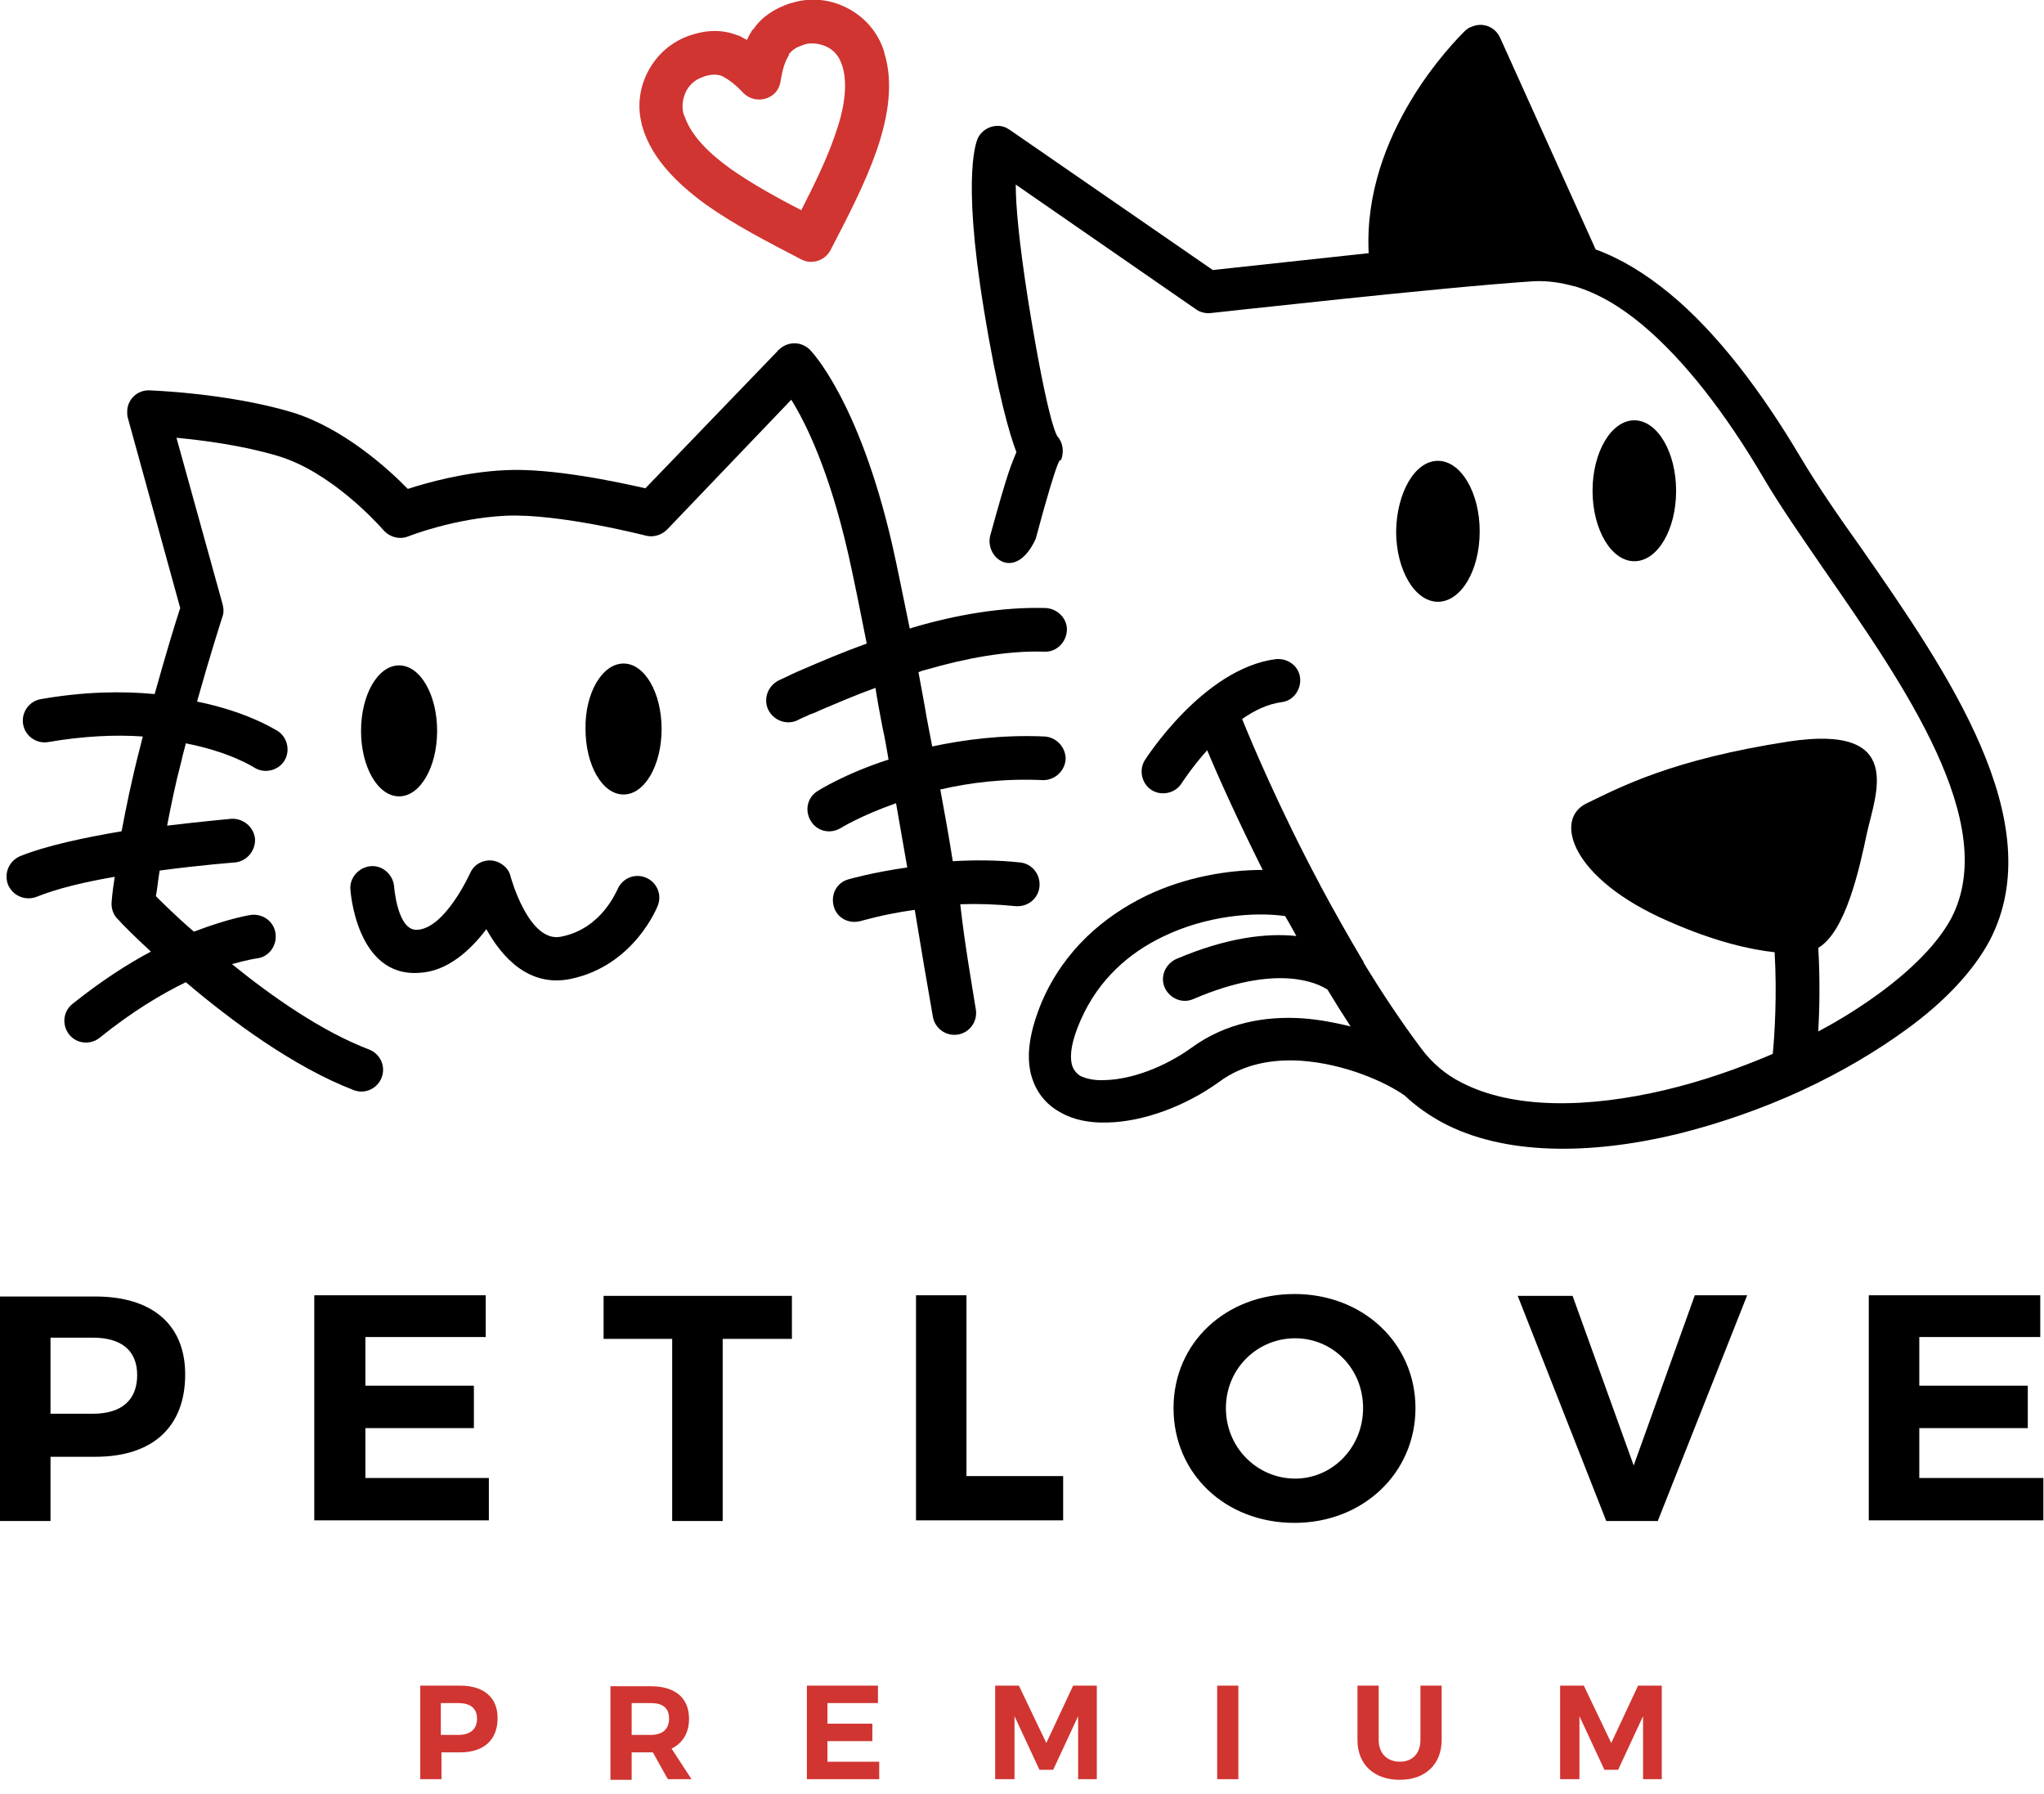
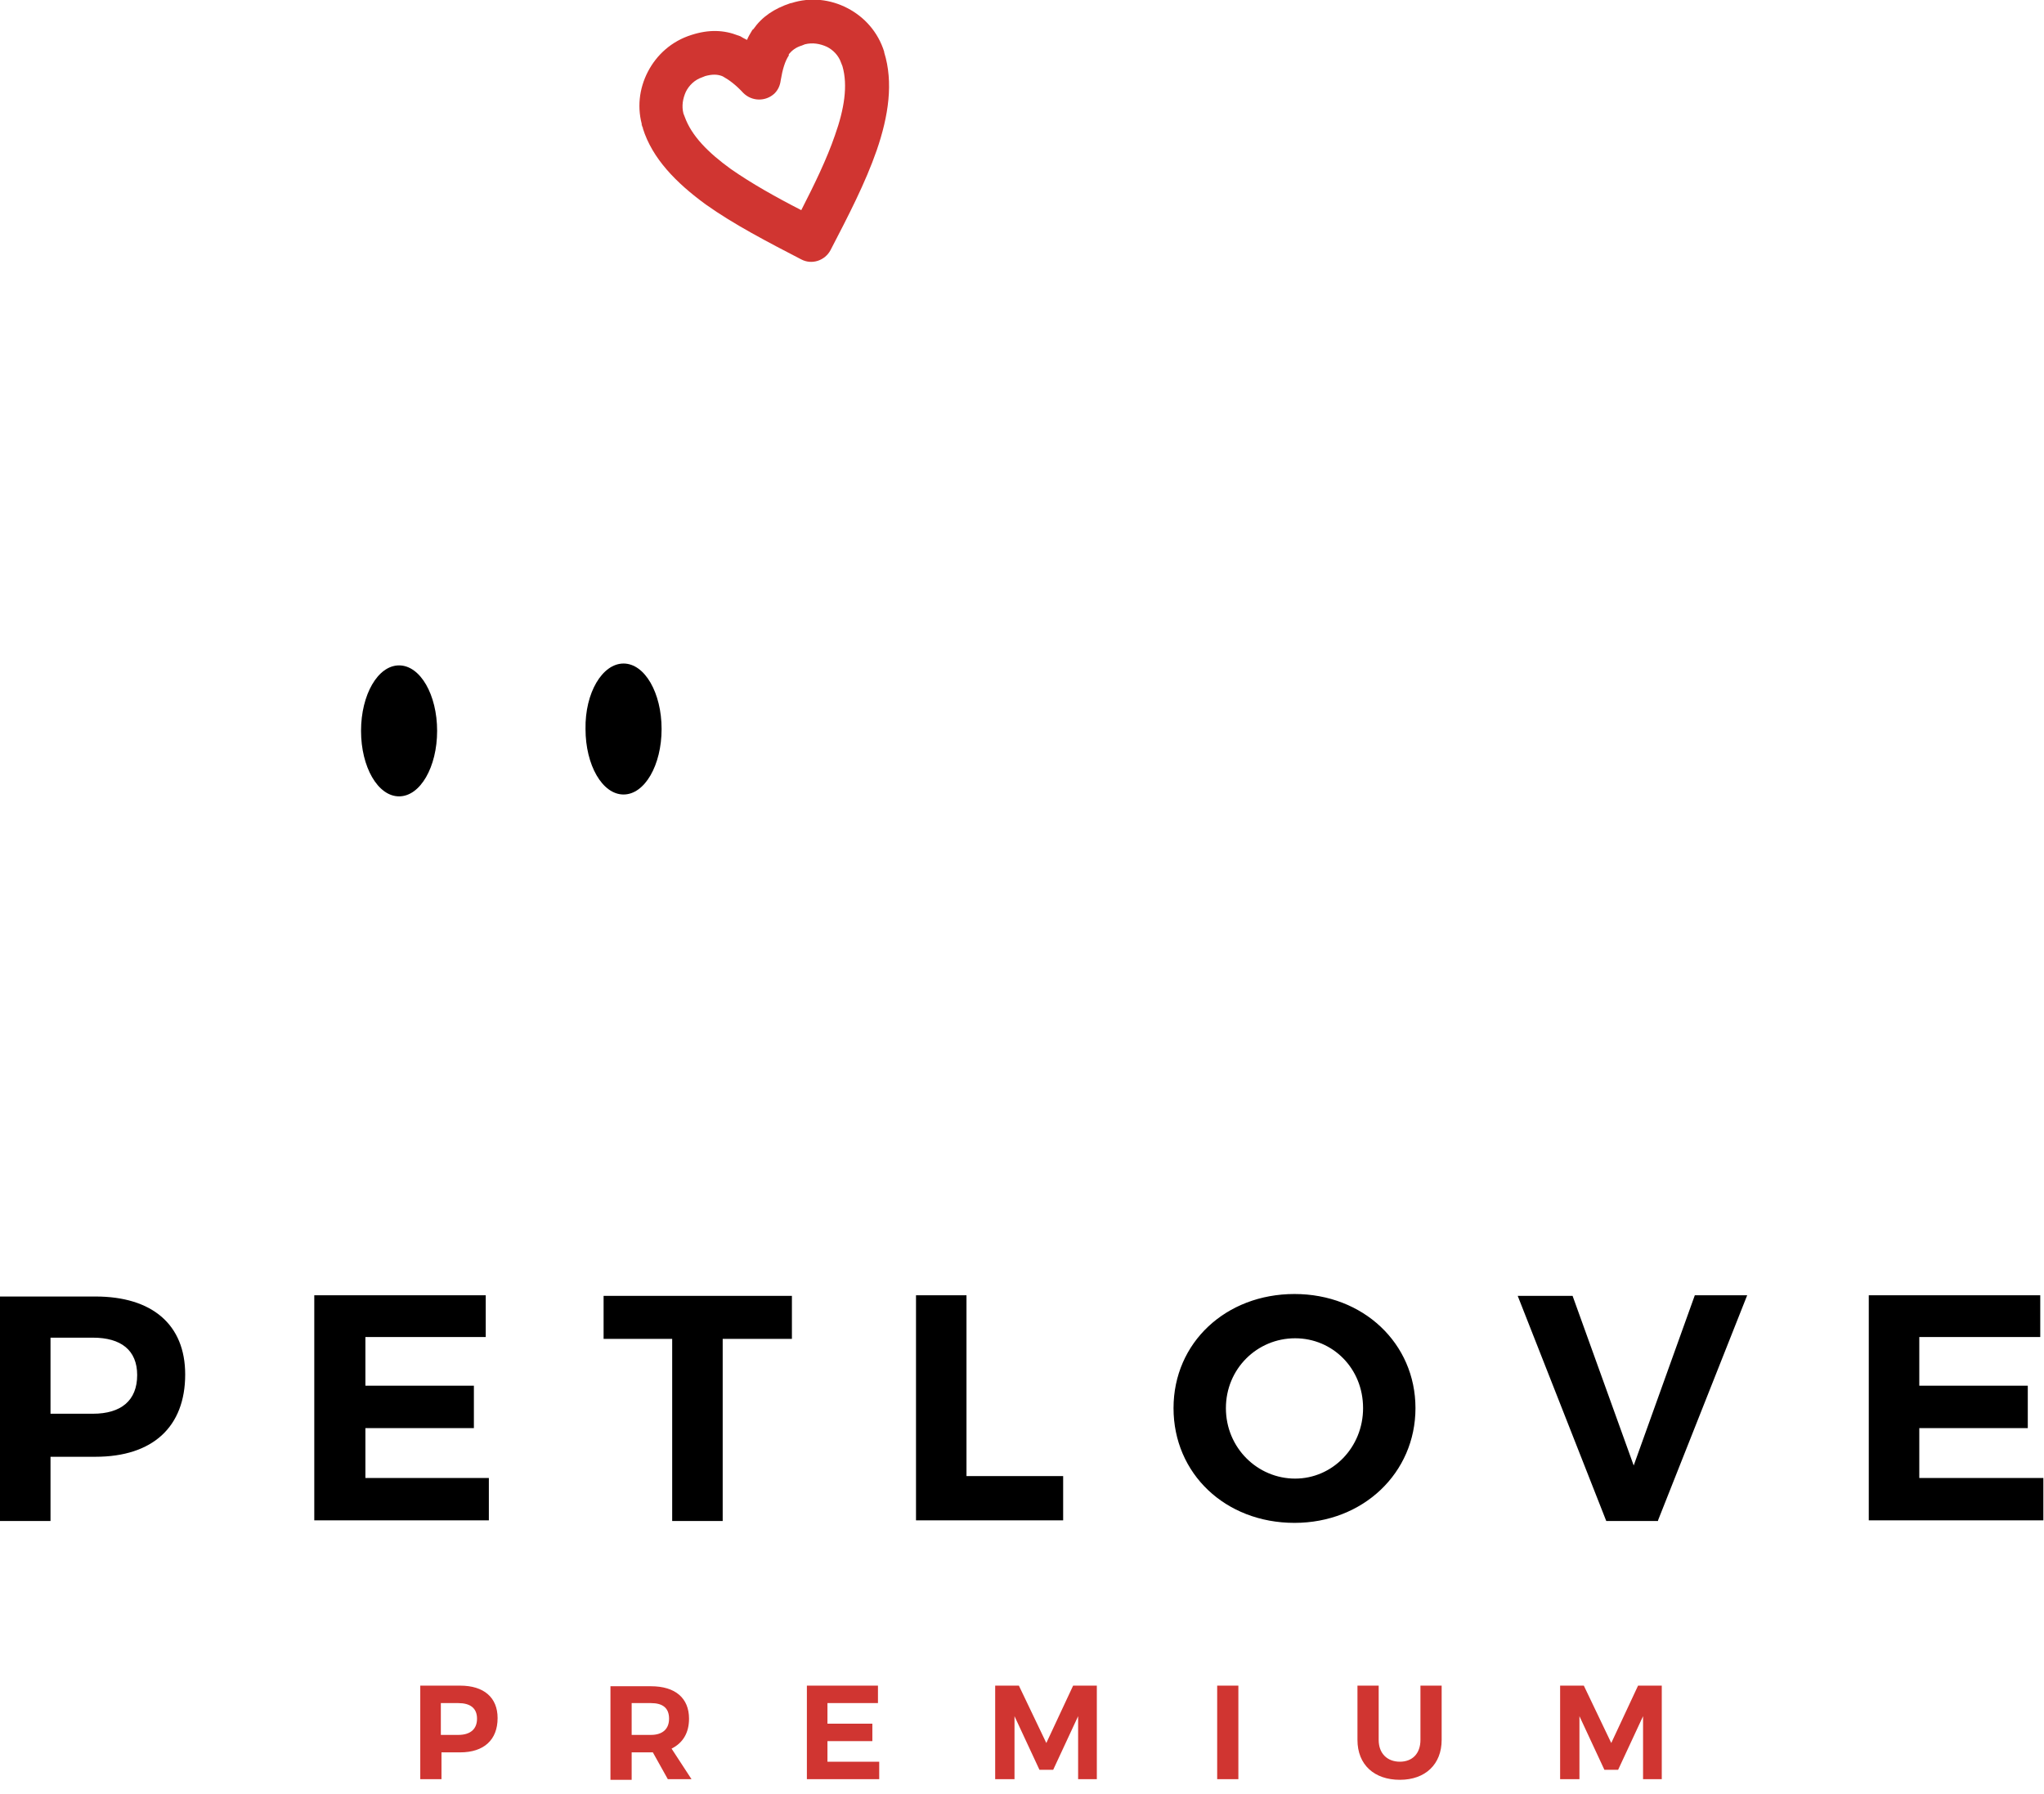
<svg xmlns="http://www.w3.org/2000/svg" width="90" height="79" viewBox="0 0 90 79" fill="none">
  <g clip-path="url(#clip0_244_1257)">
    <path d="M32.892 1.757C32.947 1.619 33.029 1.482 33.112 1.345C33.139 1.317 33.139 1.29 33.167 1.29C33.551 0.741 34.073 0.384 34.814 0.137H34.841C35.693 -0.138 36.571 -0.028 37.312 0.357C38.054 0.741 38.658 1.4 38.932 2.278V2.306C39.344 3.624 39.124 5.106 38.603 6.616C38.109 8.044 37.34 9.527 36.571 11.009C36.324 11.476 35.747 11.668 35.281 11.421C33.798 10.652 32.316 9.884 31.08 9.005C29.762 8.044 28.719 6.973 28.307 5.655V5.628C28.032 4.777 28.142 3.898 28.527 3.157C28.911 2.416 29.57 1.812 30.448 1.537C31.217 1.29 31.876 1.317 32.508 1.565C32.535 1.565 32.563 1.592 32.59 1.592C32.672 1.647 32.782 1.702 32.892 1.757ZM34.732 2.443C34.567 2.69 34.457 3.047 34.375 3.541C34.347 3.761 34.265 3.953 34.1 4.118C33.716 4.475 33.112 4.475 32.727 4.091C32.398 3.734 32.096 3.514 31.849 3.377L31.794 3.349C31.574 3.267 31.355 3.267 31.052 3.349C30.998 3.377 30.97 3.377 30.915 3.404C30.586 3.514 30.339 3.761 30.201 4.036C30.064 4.338 30.009 4.667 30.092 4.997C30.119 5.051 30.119 5.079 30.146 5.134C30.448 5.985 31.19 6.726 32.178 7.44C33.084 8.072 34.155 8.676 35.281 9.252C35.857 8.127 36.406 7.001 36.763 5.958C37.175 4.804 37.34 3.761 37.093 2.91C37.065 2.855 37.065 2.828 37.038 2.773C36.928 2.443 36.681 2.196 36.406 2.059C36.104 1.922 35.775 1.867 35.445 1.949C35.391 1.976 35.363 1.976 35.308 2.004C35.034 2.086 34.869 2.224 34.732 2.388V2.443ZM34.841 0.137C34.924 0.109 35.006 0.109 35.116 0.109L34.841 0.137ZM28.279 5.628C28.252 5.546 28.252 5.463 28.252 5.353L28.279 5.628Z" fill="#D03531" />
-     <path d="M43.6 23.584C44.423 20.591 44.506 20.536 44.753 19.905C44.451 19.108 43.929 17.351 43.325 13.645C42.309 7.467 43.051 6.122 43.051 6.094C43.27 5.628 43.847 5.408 44.314 5.628C44.368 5.655 44.396 5.683 44.451 5.71L53.401 11.888C54.39 11.778 57.245 11.476 60.265 11.146C59.991 5.847 64.082 1.784 64.493 1.372C64.576 1.29 64.686 1.207 64.796 1.18C65.29 0.96 65.839 1.18 66.058 1.674L70.259 10.982C71.385 11.393 72.456 12.052 73.526 12.931C75.586 14.633 77.535 17.187 79.292 20.152C79.979 21.305 80.912 22.678 81.955 24.133C85.717 29.542 90.329 36.186 87.611 41.403C86.897 42.748 85.607 44.121 83.932 45.329C82.614 46.29 81.077 47.196 79.43 47.965C79.402 47.965 79.402 47.992 79.375 47.992C77.59 48.816 75.695 49.475 73.801 49.941C70.012 50.847 66.223 50.875 63.505 49.42C62.901 49.09 62.352 48.706 61.858 48.239C61.007 47.635 59.222 46.839 57.3 46.702C56.037 46.619 54.747 46.839 53.676 47.635C52.193 48.706 50.326 49.392 48.761 49.42C47.993 49.447 47.279 49.31 46.702 48.98C46.043 48.623 45.577 48.047 45.384 47.251C45.192 46.427 45.329 45.411 45.879 44.093C46.867 41.814 48.597 40.359 50.436 39.453C52.193 38.602 54.088 38.3 55.598 38.3C54.472 36.049 53.621 34.154 53.154 33.029C52.468 33.797 52.029 34.484 52.029 34.484C51.754 34.923 51.15 35.06 50.711 34.786C50.272 34.511 50.134 33.907 50.409 33.468C50.409 33.468 52.962 29.432 56.174 29.02C56.696 28.965 57.19 29.322 57.245 29.844C57.3 30.365 56.943 30.86 56.422 30.915C55.818 30.997 55.241 31.271 54.692 31.656C55.104 32.672 56.312 35.554 58.096 38.904C58.124 38.931 58.124 38.986 58.151 39.014C58.728 40.085 59.359 41.21 60.046 42.364V42.391C60.815 43.654 61.666 44.944 62.572 46.152C63.038 46.784 63.642 47.306 64.356 47.663C66.635 48.843 69.93 48.788 73.307 47.992C74.927 47.608 76.519 47.058 78.057 46.4C78.139 45.548 78.249 43.819 78.139 41.924C77.123 41.814 75.558 41.485 73.444 40.551C69.161 38.684 68.392 36.049 69.875 35.362C71.358 34.648 73.609 33.44 78.77 32.644C83.905 31.875 82.587 34.95 82.203 36.68C81.873 38.245 81.269 41.018 80.061 41.732C80.143 43.132 80.116 44.423 80.061 45.411C81.049 44.889 81.955 44.313 82.779 43.709C84.234 42.638 85.332 41.512 85.909 40.442C88.106 36.268 83.822 30.146 80.363 25.149C79.347 23.666 78.386 22.293 77.645 21.03C75.998 18.23 74.185 15.869 72.318 14.304C71.33 13.48 70.342 12.903 69.326 12.601H69.298C68.722 12.437 68.118 12.354 67.541 12.382C63.642 12.629 53.374 13.782 53.319 13.782C53.099 13.809 52.852 13.755 52.66 13.617L44.725 8.126C44.725 9.06 44.863 10.625 45.275 13.26C46.181 18.861 46.565 19.218 46.565 19.218C46.812 19.493 46.867 19.932 46.702 20.289C46.702 20.289 46.702 19.63 45.604 23.721C44.725 25.643 43.353 24.572 43.6 23.584ZM71.962 18.505C72.977 18.505 73.801 19.905 73.801 21.607C73.801 23.337 72.977 24.709 71.962 24.709C70.946 24.709 70.122 23.309 70.122 21.607C70.122 19.905 70.946 18.505 71.962 18.505ZM63.313 20.289C64.329 20.289 65.153 21.689 65.153 23.392C65.153 25.121 64.329 26.494 63.313 26.494C62.297 26.494 61.473 25.094 61.473 23.392C61.501 21.689 62.297 20.289 63.313 20.289ZM58.453 43.572C58.041 43.297 56.257 42.391 52.55 43.983C52.056 44.203 51.507 43.956 51.287 43.489C51.068 42.995 51.315 42.446 51.782 42.226C54.033 41.265 55.79 41.073 57.081 41.21C56.916 40.908 56.751 40.606 56.586 40.332C55.241 40.14 53.127 40.304 51.205 41.238C49.722 41.952 48.377 43.105 47.581 44.917C47.196 45.795 47.087 46.427 47.196 46.866C47.251 47.086 47.389 47.251 47.553 47.361C47.828 47.498 48.212 47.58 48.652 47.553C49.832 47.525 51.287 46.976 52.468 46.125C53.978 45.027 55.708 44.725 57.355 44.834C58.096 44.889 58.81 45.027 59.469 45.191C59.112 44.642 58.783 44.121 58.453 43.572Z" fill="black" />
-     <path d="M15.43 39.179C15.375 38.658 15.787 38.191 16.309 38.136C16.83 38.081 17.297 38.493 17.352 39.014C17.352 39.014 17.489 40.991 18.368 40.936C19.604 40.882 20.702 38.438 20.702 38.438C20.921 37.944 21.498 37.752 21.965 37.971C22.239 38.108 22.431 38.328 22.486 38.603C22.486 38.603 23.282 41.54 24.71 41.238C26.522 40.882 27.154 39.179 27.181 39.179C27.373 38.685 27.923 38.438 28.417 38.63C28.911 38.822 29.158 39.371 28.966 39.866C28.966 39.866 27.95 42.529 25.095 43.105C23.282 43.462 22.102 42.145 21.416 40.909C20.729 41.815 19.713 42.776 18.45 42.831C15.677 43.023 15.43 39.179 15.43 39.179ZM42.968 44.451C43.051 44.972 42.694 45.467 42.172 45.549C41.65 45.631 41.156 45.274 41.074 44.753C40.827 43.352 40.552 41.733 40.278 40.058C38.877 40.25 37.916 40.552 37.889 40.552C37.367 40.689 36.846 40.415 36.708 39.893C36.571 39.371 36.846 38.85 37.367 38.712C37.367 38.712 38.411 38.41 39.948 38.191C39.783 37.257 39.619 36.296 39.454 35.363C37.889 35.912 37.01 36.461 37.01 36.461C36.544 36.736 35.967 36.598 35.693 36.132C35.418 35.665 35.555 35.088 36.022 34.814C36.022 34.814 37.175 34.072 39.124 33.441C39.042 32.947 38.96 32.48 38.85 31.986C38.74 31.409 38.63 30.833 38.548 30.284C37.642 30.613 36.818 30.97 36.104 31.272C35.885 31.382 35.72 31.437 35.638 31.464L35.583 31.492C35.418 31.574 35.253 31.629 35.116 31.711C34.649 31.931 34.073 31.739 33.825 31.244C33.606 30.778 33.798 30.201 34.292 29.954C34.457 29.872 34.594 29.817 34.759 29.735C34.786 29.735 34.786 29.707 34.814 29.707C35.061 29.597 35.226 29.515 35.308 29.487C36.132 29.13 37.093 28.719 38.164 28.334C37.861 26.797 37.587 25.451 37.367 24.463C36.516 20.701 35.473 18.615 34.841 17.599L29.378 23.31C29.131 23.557 28.774 23.667 28.444 23.584C28.444 23.584 24.6 22.596 22.267 22.706C19.988 22.816 17.984 23.612 17.984 23.612C17.572 23.777 17.132 23.639 16.858 23.31C16.583 23.008 14.552 20.756 12.218 20.07C10.653 19.603 8.923 19.384 7.77 19.274L9.802 26.605C9.857 26.824 9.857 27.016 9.774 27.209C9.692 27.483 9.253 28.828 8.676 30.888C10.982 31.354 12.19 32.178 12.218 32.178C12.657 32.453 12.794 33.057 12.52 33.496C12.245 33.935 11.641 34.072 11.202 33.798C11.202 33.798 10.159 33.111 8.182 32.727C8.127 32.974 8.045 33.221 7.99 33.496C7.715 34.539 7.523 35.5 7.358 36.351C8.951 36.159 10.186 36.049 10.186 36.049C10.708 36.022 11.175 36.406 11.229 36.928C11.257 37.45 10.873 37.916 10.351 37.971C10.351 37.971 8.868 38.081 7.029 38.328C6.946 38.822 6.919 39.207 6.864 39.454C7.193 39.783 7.77 40.36 8.539 41.019C10.104 40.415 11.065 40.278 11.065 40.278C11.586 40.223 12.081 40.58 12.136 41.129C12.19 41.65 11.834 42.145 11.284 42.199C11.284 42.199 10.9 42.254 10.214 42.447C11.971 43.874 14.167 45.412 16.254 46.208C16.748 46.4 16.995 46.949 16.803 47.443C16.611 47.938 16.062 48.185 15.568 47.992C12.932 46.977 10.186 44.945 8.182 43.243C7.111 43.764 5.821 44.533 4.393 45.686C3.981 46.016 3.377 45.961 3.048 45.549C2.718 45.137 2.773 44.533 3.185 44.204C4.42 43.215 5.601 42.447 6.644 41.897C5.876 41.184 5.354 40.662 5.217 40.497C4.997 40.305 4.887 40.003 4.915 39.701C4.915 39.701 4.942 39.289 5.052 38.603C3.761 38.822 2.499 39.124 1.62 39.481C1.126 39.673 0.577 39.454 0.357 38.96C0.165 38.465 0.384 37.916 0.879 37.697C2.032 37.23 3.734 36.873 5.354 36.598C5.546 35.583 5.793 34.347 6.15 32.974L6.287 32.425C5.107 32.343 3.707 32.398 2.114 32.672C1.592 32.755 1.098 32.398 1.016 31.876C0.934 31.354 1.29 30.86 1.812 30.778C3.707 30.448 5.381 30.421 6.809 30.558C7.331 28.691 7.743 27.346 7.935 26.769L5.628 18.395C5.601 18.313 5.601 18.203 5.601 18.121C5.601 17.599 6.04 17.16 6.589 17.187C6.589 17.187 9.994 17.297 12.849 18.148C15.101 18.834 17.105 20.647 17.956 21.525C18.807 21.251 20.455 20.784 22.239 20.701C24.271 20.592 27.209 21.223 28.417 21.498L34.237 15.457C34.265 15.43 34.265 15.402 34.292 15.402C34.677 15.018 35.281 15.018 35.665 15.402C35.665 15.402 37.807 17.544 39.289 23.996C39.509 24.957 39.756 26.22 40.058 27.675L40.223 27.62C42.09 27.071 44.121 26.714 46.043 26.769C46.565 26.797 47.004 27.236 46.977 27.758C46.949 28.279 46.51 28.719 45.988 28.691C44.314 28.636 42.474 28.993 40.772 29.487C40.662 29.515 40.552 29.542 40.442 29.597C40.552 30.229 40.69 30.888 40.799 31.574L41.046 32.864C42.474 32.562 44.121 32.343 45.988 32.425C46.51 32.453 46.922 32.892 46.922 33.413C46.895 33.935 46.455 34.347 45.934 34.347C44.231 34.265 42.694 34.457 41.403 34.759C41.596 35.802 41.788 36.873 41.952 37.916C42.886 37.861 43.902 37.861 44.918 37.971C45.439 38.026 45.824 38.493 45.769 39.042C45.714 39.564 45.247 39.948 44.698 39.893C43.874 39.811 43.051 39.783 42.282 39.811C42.474 41.54 42.749 43.078 42.968 44.451Z" fill="black" />
    <path fill-rule="evenodd" clip-rule="evenodd" d="M17.572 29.295C18.505 29.295 19.247 30.585 19.247 32.178C19.247 33.77 18.505 35.061 17.572 35.061C16.638 35.061 15.897 33.77 15.897 32.178C15.897 30.585 16.638 29.295 17.572 29.295Z" fill="black" />
    <path fill-rule="evenodd" clip-rule="evenodd" d="M27.456 29.213C28.389 29.213 29.131 30.503 29.131 32.096C29.131 33.688 28.389 34.979 27.456 34.979C26.522 34.979 25.781 33.688 25.781 32.096C25.753 30.503 26.522 29.213 27.456 29.213Z" fill="black" />
    <path d="M18.505 74.213V78.331H19.439V77.151H20.262C21.306 77.151 21.91 76.602 21.91 75.641C21.91 74.735 21.306 74.213 20.262 74.213H18.505ZM19.411 74.982H20.18C20.702 74.982 21.004 75.201 21.004 75.668C21.004 76.135 20.702 76.382 20.18 76.382H19.411V74.982ZM29.405 78.331H30.448L29.57 76.986C30.064 76.739 30.339 76.299 30.339 75.668C30.339 74.762 29.735 74.24 28.664 74.24H26.879V78.359H27.813V77.151H28.664H28.746L29.405 78.331ZM27.813 76.382V74.982H28.664C29.185 74.982 29.46 75.201 29.46 75.668C29.46 76.135 29.158 76.382 28.664 76.382H27.813ZM38.658 74.982V74.213H35.528V78.331H38.713V77.562H36.434V76.656H38.411V75.888H36.434V74.982H38.658ZM48.295 78.331V74.213H47.251L46.071 76.739L44.863 74.213H43.819V78.331H44.67V75.558L45.769 77.919H46.373L47.471 75.558V78.331H48.295ZM54.527 78.331V74.213H53.594V78.331H54.527ZM63.478 74.213H62.544V76.602C62.544 77.206 62.187 77.562 61.638 77.562C61.089 77.562 60.705 77.206 60.705 76.602V74.213H59.771V76.602C59.771 77.7 60.513 78.359 61.638 78.359C62.764 78.359 63.478 77.672 63.478 76.602V74.213ZM73.17 78.331V74.213H72.126L70.946 76.739L69.738 74.213H68.694V78.331H69.545V75.558L70.644 77.919H71.248L72.346 75.558V78.331H73.17Z" fill="#D03531" />
    <path d="M0 57.053V66.965H2.224V64.137H4.201C6.727 64.137 8.154 62.819 8.154 60.513C8.154 58.316 6.699 57.081 4.201 57.081H0V57.053ZM2.224 58.893H4.091C5.326 58.893 6.04 59.442 6.04 60.54C6.04 61.666 5.326 62.242 4.091 62.242H2.224V58.893ZM21.388 58.893V57.026H13.838V66.937H21.525V65.07H16.089V62.874H20.866V61.007H16.089V58.865H21.388V58.893ZM34.869 58.947V57.053H26.577V58.947H29.597V66.965H31.821V58.947H34.869ZM42.556 64.988V57.026H40.333V66.937H46.812V64.988H42.556ZM56.998 56.971C53.978 56.971 51.672 59.112 51.672 61.995C51.672 64.878 53.951 67.047 56.998 67.047C60.018 67.047 62.325 64.85 62.325 61.995C62.325 59.14 60.018 56.971 56.998 56.971ZM57.026 58.92C58.673 58.92 60.018 60.238 60.018 61.995C60.018 63.725 58.673 65.098 57.026 65.098C55.378 65.098 53.978 63.752 53.978 61.995C53.978 60.265 55.351 58.92 57.026 58.92ZM73.005 66.937L76.931 57.026H74.625L71.934 64.521L69.243 57.053H66.827L70.726 66.965H73.005V66.937ZM89.835 58.893V57.026H82.285V66.937H89.972V65.07H84.509V62.874H89.286V61.007H84.509V58.865H89.835V58.893Z" fill="black" />
  </g>
  <defs>
    <clipPath id="clip0_244_1257">
      <rect width="90" height="78.386" fill="white" />
    </clipPath>
  </defs>
</svg>